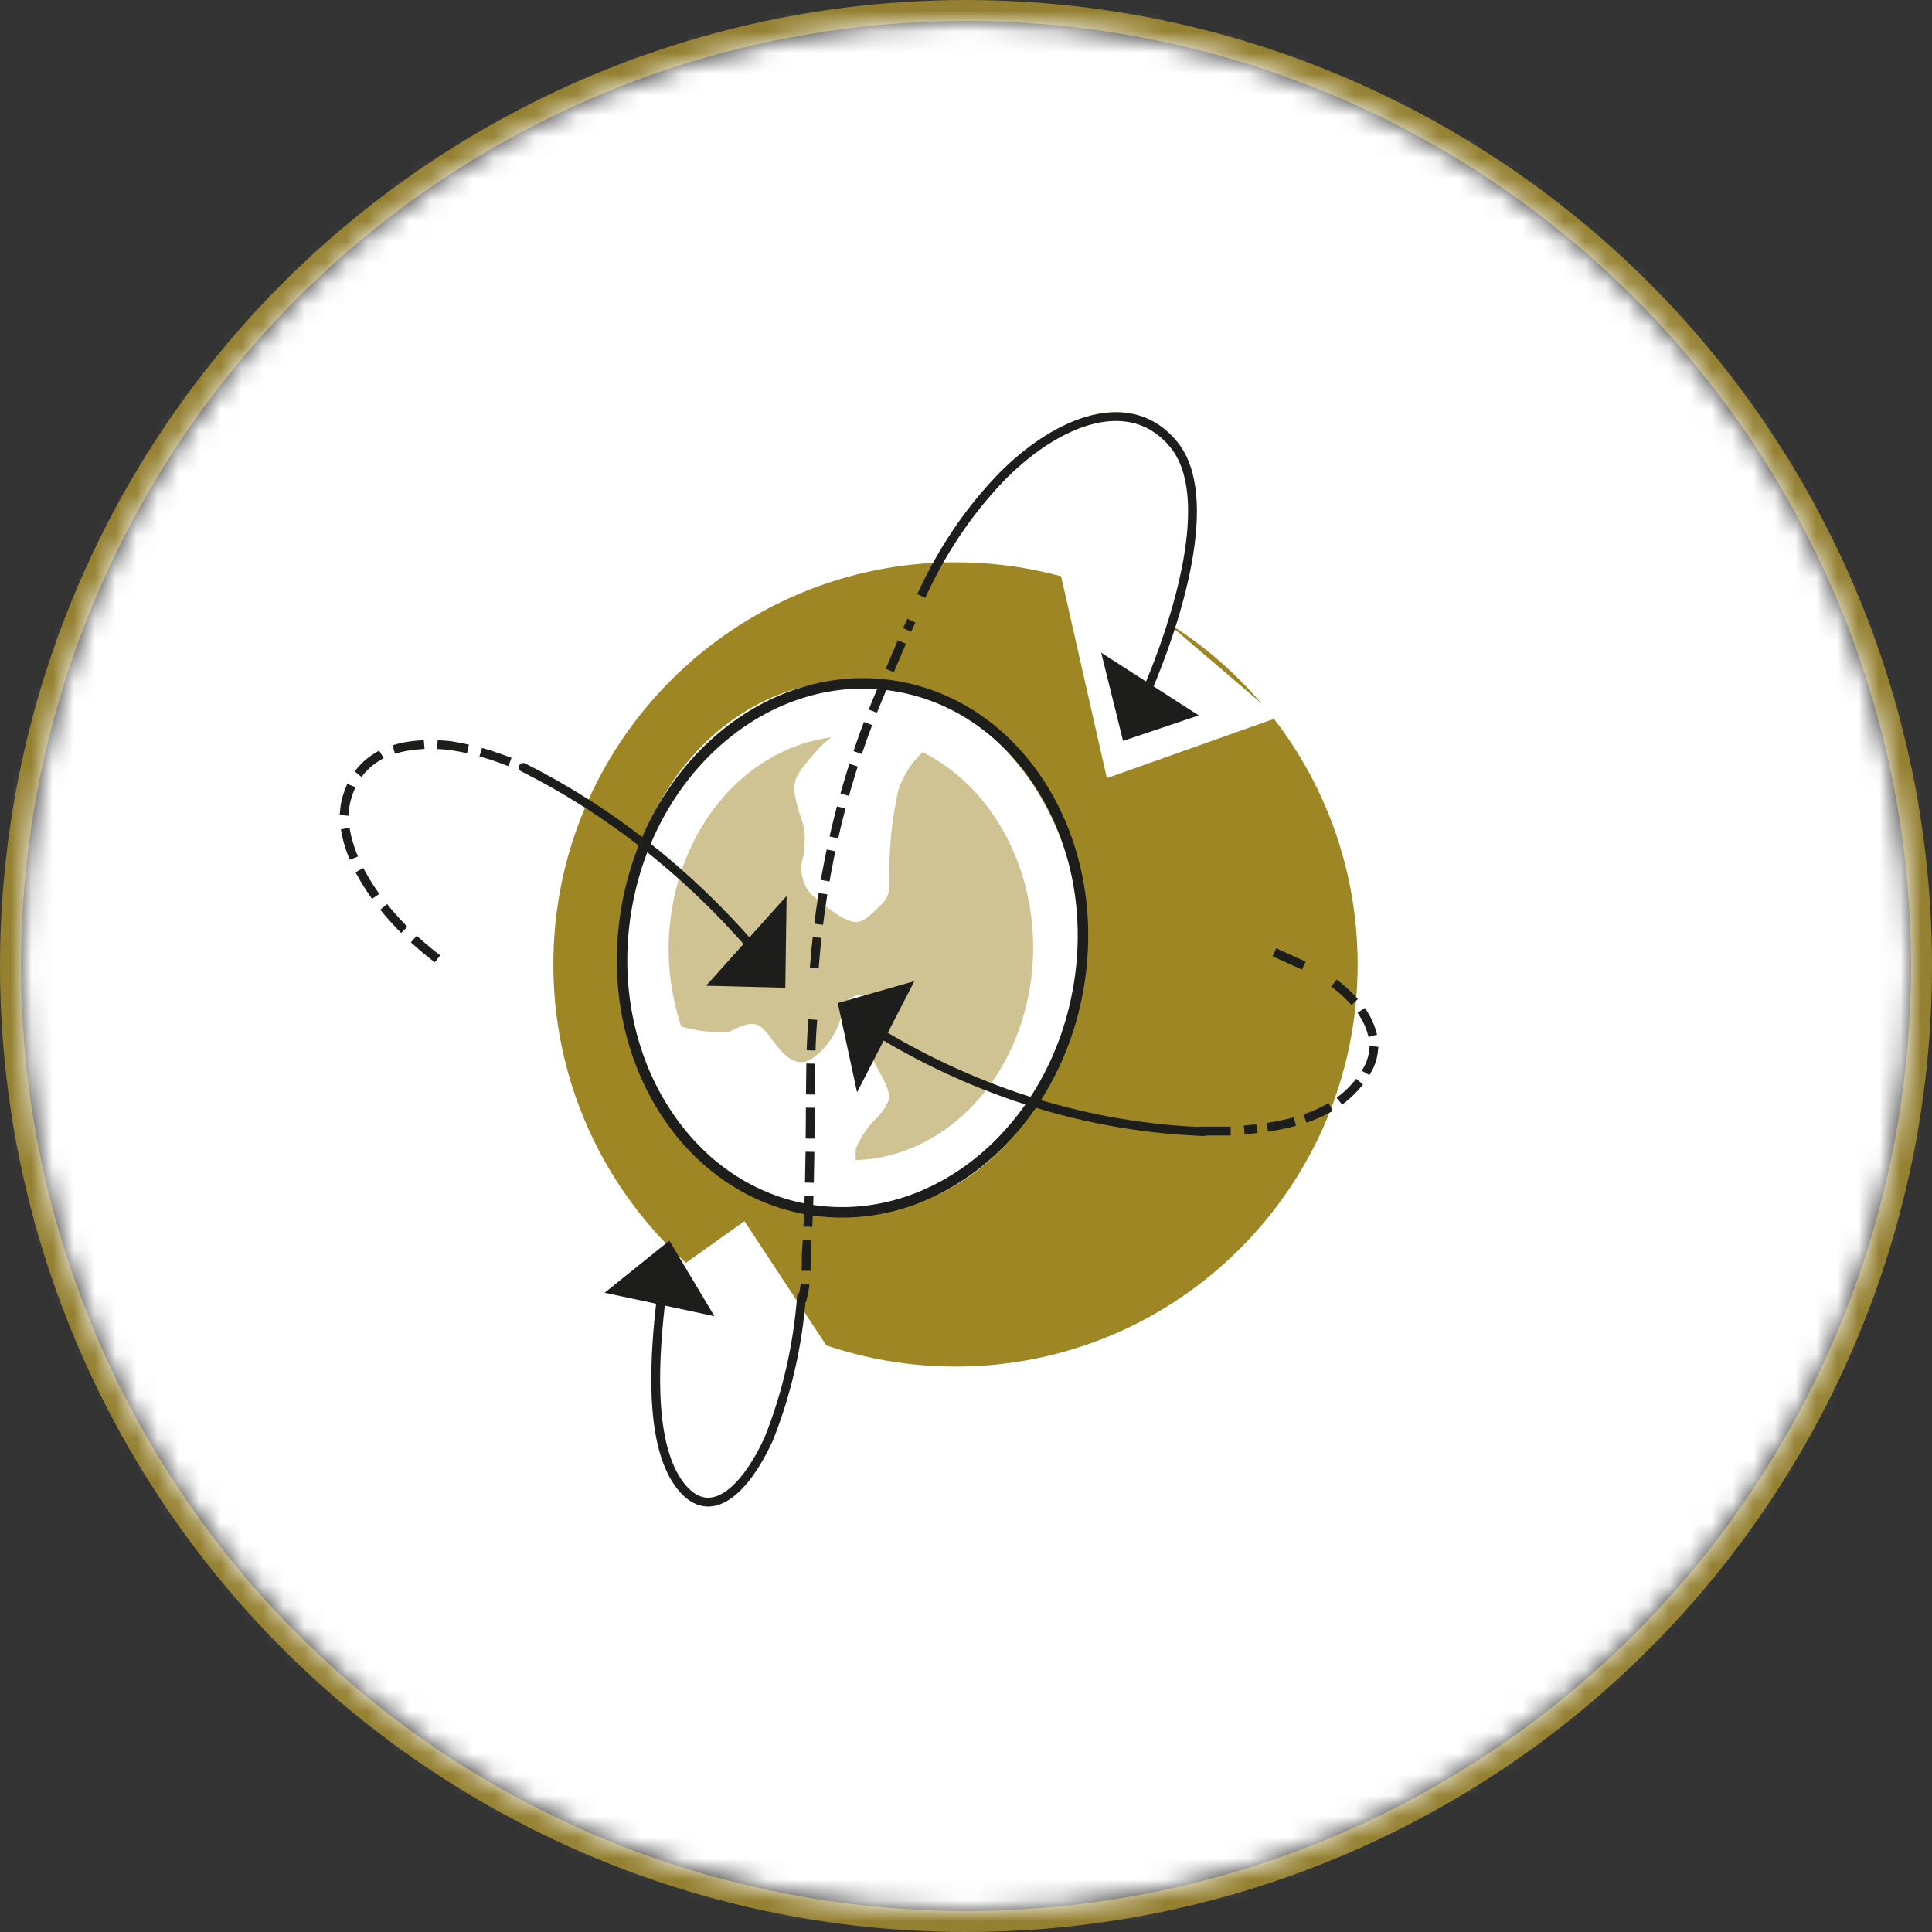
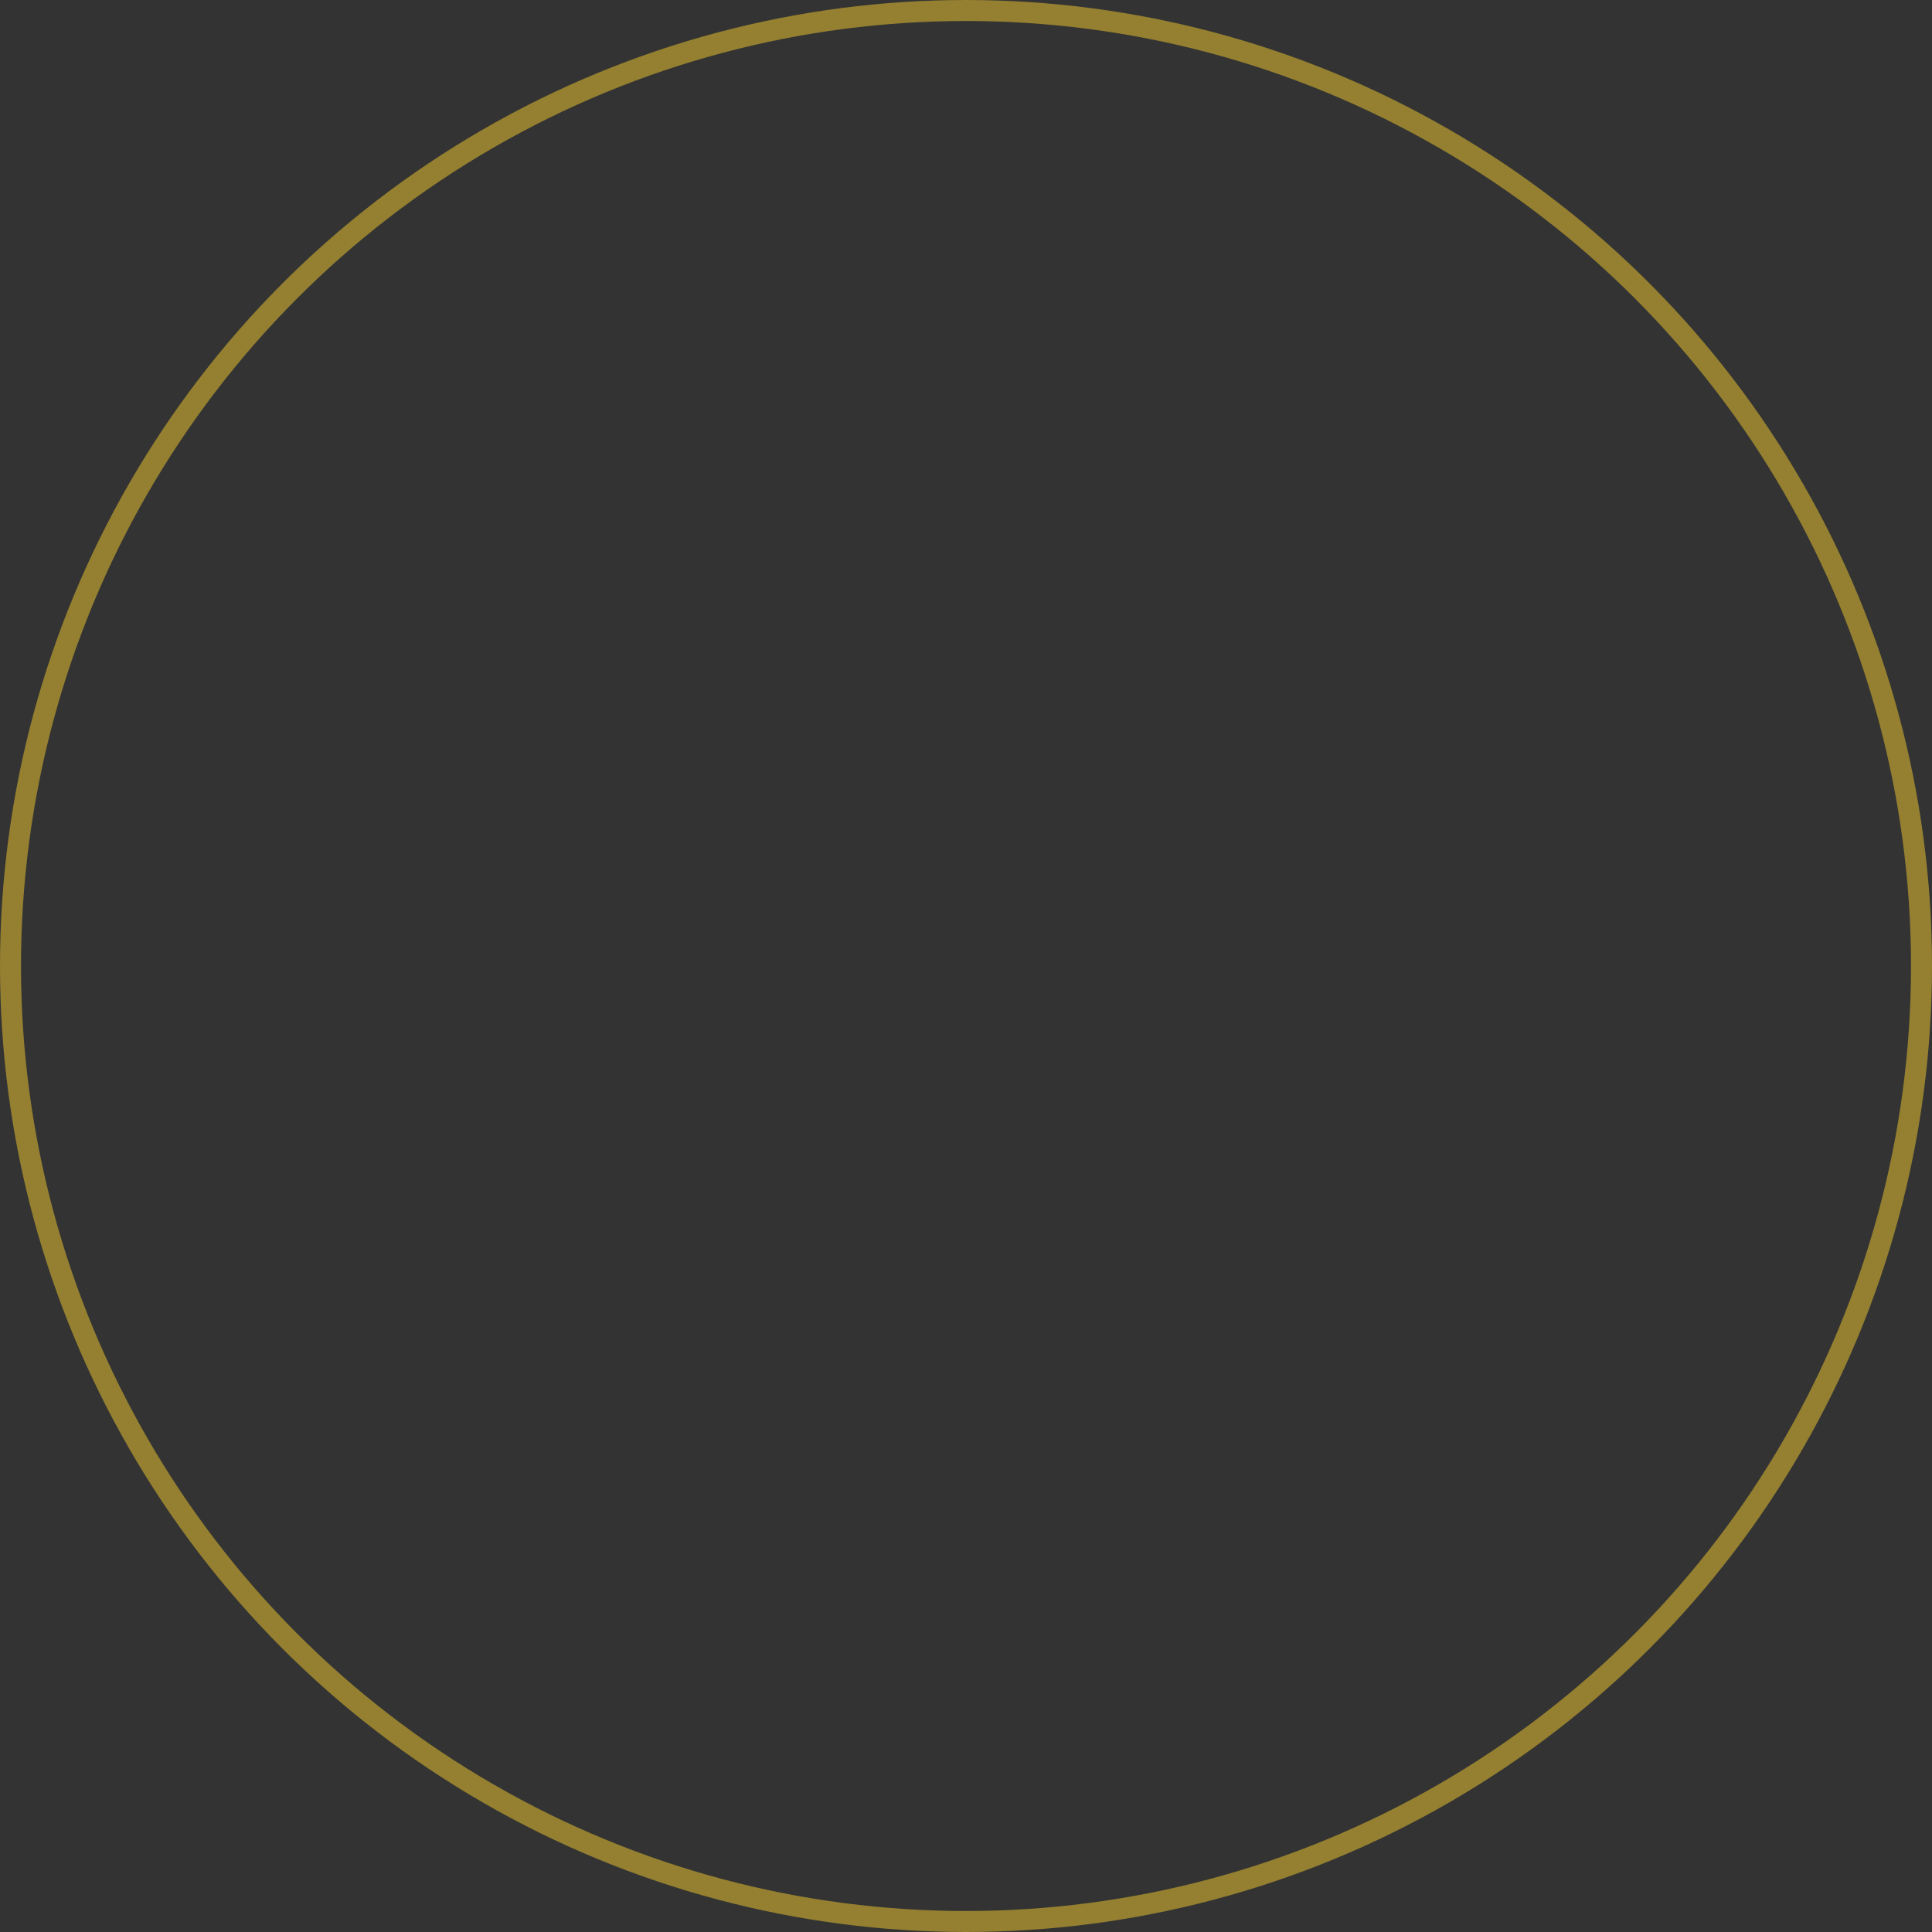
<svg xmlns="http://www.w3.org/2000/svg" xmlns:ns1="http://sodipodi.sourceforge.net/DTD/sodipodi-0.dtd" xmlns:ns2="http://www.inkscape.org/namespaces/inkscape" xmlns:xlink="http://www.w3.org/1999/xlink" width="92px" height="92px" viewBox="0 0 92 92" version="1.1" id="svg1492" ns1:docname="ico-them-7.svg" ns2:version="1.1 (ce6663b3b7, 2021-05-25)">
  <rect x="0" y="0" width="92" height="92" fill="#333333" stroke="none" />
  <ns1:namedview id="namedview1494" pagecolor="#505050" bordercolor="#eeeeee" borderopacity="1" ns2:pageshadow="0" ns2:pageopacity="0" ns2:pagecheckerboard="0" showgrid="false" ns2:zoom="9.4891304" ns2:cx="46" ns2:cy="46" ns2:window-width="2560" ns2:window-height="1376" ns2:window-x="0" ns2:window-y="27" ns2:window-maximized="1" ns2:current-layer="svg1492" />
  <title id="title1429">ico-them-7</title>
  <defs id="defs1432">
-     <circle id="path-1" cx="45" cy="45" r="45" />
-   </defs>
+     </defs>
  <g id="Catalogue" stroke="none" stroke-width="1" fill="none" fill-rule="evenodd">
    <g id="CCI-Formation-accueil" transform="translate(-466, -1319)">
      <g id="content" transform="translate(0, 297)">
        <g id="thematiques" transform="translate(208, 687)">
          <g id="listing" transform="translate(0, 73)">
            <g id="l2" transform="translate(0, 248)">
              <g id="2" transform="translate(208, 0)">
                <g id="ico-them-7" transform="translate(51, 15)">
                  <mask id="mask-2" fill="white">
                    <use xlink:href="#path-1" id="use1434" />
                  </mask>
                  <circle stroke="#948030" cx="45" cy="45" r="45.5" id="circle1437" />
                  <g id="1Fichier-7" mask="url(#mask-2)">
-                     <rect id="Rectangle" fill="#ffffff" fill-rule="nonzero" x="-1.013" y="-1.073" width="92.158" height="92.136" />
                    <g id="Group" transform="translate(15, 17.5)">
                      <g transform="translate(10, 7.5)" fill-rule="nonzero" id="Path">
                        <path d="M38.65,19.925 C38.65,30.501 30.076,39.075 19.5,39.075 C8.924,39.075 0.35,30.501 0.35,19.925 C0.35,9.349 8.924,0.775 19.5,0.775 C30.076,0.775 38.65,9.349 38.65,19.925" fill="#9E8624" id="path1440" />
                        <polygon fill="#FFFFFF" points="16.6 43 9.45 32.15 1.125 38.075" id="polygon1442" />
                      </g>
                      <g id="g1480">
                        <path d="M24.583,39.319 C20.173,39.328 16.192,36.237 14.5,31.489 C12.808,26.741 13.739,21.272 16.858,17.636 C19.977,14 24.668,12.915 28.742,14.887 C32.815,16.859 35.467,21.5 35.458,26.641 C35.447,33.637 30.585,39.305 24.583,39.319" id="path1445" fill="#FFFFFF" fill-rule="nonzero" />
                        <ellipse id="Oval" stroke="#1D1D1B" stroke-width="0.5" stroke-linecap="round" transform="translate(24.596, 26.637) rotate(-80.78) translate(-24.596, -26.637) " cx="24.596" cy="26.637" rx="12.634" ry="10.925" />
                        <path d="M24.771,36.744 C28.844,36.602 32.285,33.179 33.045,28.512 C33.806,23.845 31.682,19.189 27.938,17.316 C27.436,17.777 27.042,18.379 26.792,19.064 C26.455,20.553 26.308,22.091 26.354,23.63 C26.354,24.261 26.104,24.48 25.396,25.111 L25.396,25.111 C24.896,25.524 24.542,25.694 22.875,24.286 C22.257,23.873 21.998,22.989 22.271,22.221 L22.271,21.979 C22.372,21.466 22.328,20.929 22.146,20.449 C22.04,20.166 21.957,19.874 21.896,19.574 C21.667,18.651 22,18.287 22.708,17.461 L22.708,17.461 C22.968,17.136 23.262,16.85 23.583,16.611 C21.283,16.91 19.18,18.264 17.737,20.374 C16.295,22.483 15.632,25.175 15.896,27.856 C15.99,28.72 16.172,29.568 16.438,30.381 C17.152,30.59 17.889,30.68 18.625,30.649 C18.854,30.649 19.729,29.944 20.271,30.43 C20.446,30.597 20.606,30.785 20.75,30.989 C21.188,31.571 21.812,32.397 22.583,31.96 C23.386,31.459 23.958,30.57 24.146,29.531 C24.198,29.304 24.336,29.116 24.521,29.021 C24.726,28.897 24.958,28.846 25.188,28.876 C25.209,29.126 25.209,29.378 25.188,29.629 C25.083,30.292 25.148,30.976 25.375,31.596 L25.708,32.227 C26.042,32.834 26.438,33.49 26.312,33.903 C26.164,34.239 25.958,34.536 25.708,34.777 C25.318,35.16 24.999,35.631 24.771,36.161 C24.73,36.377 24.73,36.601 24.771,36.817" id="path1448" fill="#CFC393" fill-rule="nonzero" />
                        <path d="M8.917,18.044 C12.964,20.075 16.652,22.965 19.792,26.569" id="path1450" stroke="#1D1D1B" stroke-width="0.42" stroke-linecap="round" />
                        <polygon id="polygon1452" fill="#1D1D1B" fill-rule="nonzero" points="21.458 24.164 17.625 28.439 21.396 28.536" />
                        <path d="M4.667,27.03 C1.562,24.601 -0.042,21.517 0.5,19.55 C1.042,17.583 2.729,16.733 5.417,17 C6.078,17.098 6.733,17.252 7.375,17.461 C7.896,17.631 8.396,17.826 8.917,18.044" id="path1454" stroke="#1D1D1B" stroke-width="0.42" stroke-linecap="square" stroke-dasharray="1.05,1.05" />
                        <path d="M41.312,35.384 C35.922,35.183 30.639,33.573 25.854,30.673" id="path1456" stroke="#1D1D1B" stroke-width="0.42" stroke-linecap="round" />
                        <polygon id="polygon1458" fill="#1D1D1B" fill-rule="nonzero" points="24.812 33.514 27.542 28.22 23.896 29.264" />
-                         <path d="M22.167,43.253 C21.986,45.6 21.458,47.892 20.604,50.029 C19.396,52.651 17.667,54.109 16.271,52.069 C14.875,50.029 15.167,45.949 15.5,43.204" id="path1460" stroke="#1D1D1B" stroke-width="0.42" stroke-linecap="round" />
+                         <path d="M22.167,43.253 C21.986,45.6 21.458,47.892 20.604,50.029 C14.875,50.029 15.167,45.949 15.5,43.204" id="path1460" stroke="#1D1D1B" stroke-width="0.42" stroke-linecap="round" />
                        <polygon id="polygon1462" fill="#1D1D1B" fill-rule="nonzero" points="12.792 43.059 18.021 44.176 15.875 40.581" />
                        <polygon id="polygon1464" fill="#FFFFFF" fill-rule="nonzero" points="33.938 6.339 36.708 18.554 44.854 15.664" />
-                         <path d="M27.958,9.69 C28.934,7.599 30.217,5.725 31.75,4.153 C34.417,1.481 37.854,0.17 39.896,2.671 C41.938,5.173 40.021,11.123 38.604,14.426" id="path1466" stroke="#1D1D1B" stroke-width="0.42" stroke-linecap="square" />
                        <polygon id="polygon1468" fill="#1D1D1B" fill-rule="nonzero" points="41.083 15.567 36.438 12.58 37.479 16.781" />
                        <path d="M22.792,27.394 C23.155,22.837 24.243,18.398 26,14.304 C26.167,13.916 27.125,11.633 27.312,11.244" id="path1470" stroke="#1D1D1B" stroke-width="0.42" stroke-linecap="square" stroke-dasharray="1.05,1.05" />
                        <line x1="44.875" y1="26.933" x2="45.896" y2="27.394" id="line1472" stroke="#1D1D1B" stroke-width="0.42" stroke-linecap="square" />
                        <path d="M47.688,28.439 C49.271,29.701 49.771,31.159 49.167,32.349 C48.167,34.17 46.333,35.02 43.458,35.287" id="path1474" stroke="#1D1D1B" stroke-width="0.42" stroke-linecap="square" stroke-dasharray="0.922,0.922" />
-                         <line x1="42.396" y1="35.36" x2="41.312" y2="35.36" id="line1476" stroke="#1D1D1B" stroke-width="0.42" stroke-linecap="square" />
                        <path d="M22.688,30.26 C22.5,32.689 22.688,36.914 22.396,41.213 C22.396,41.893 22.396,42.573 22.229,43.253" id="path1478" stroke="#1D1D1B" stroke-width="0.42" stroke-linecap="square" stroke-dasharray="1.05,1.05" />
                      </g>
                    </g>
                  </g>
                </g>
              </g>
            </g>
          </g>
        </g>
      </g>
    </g>
  </g>
</svg>